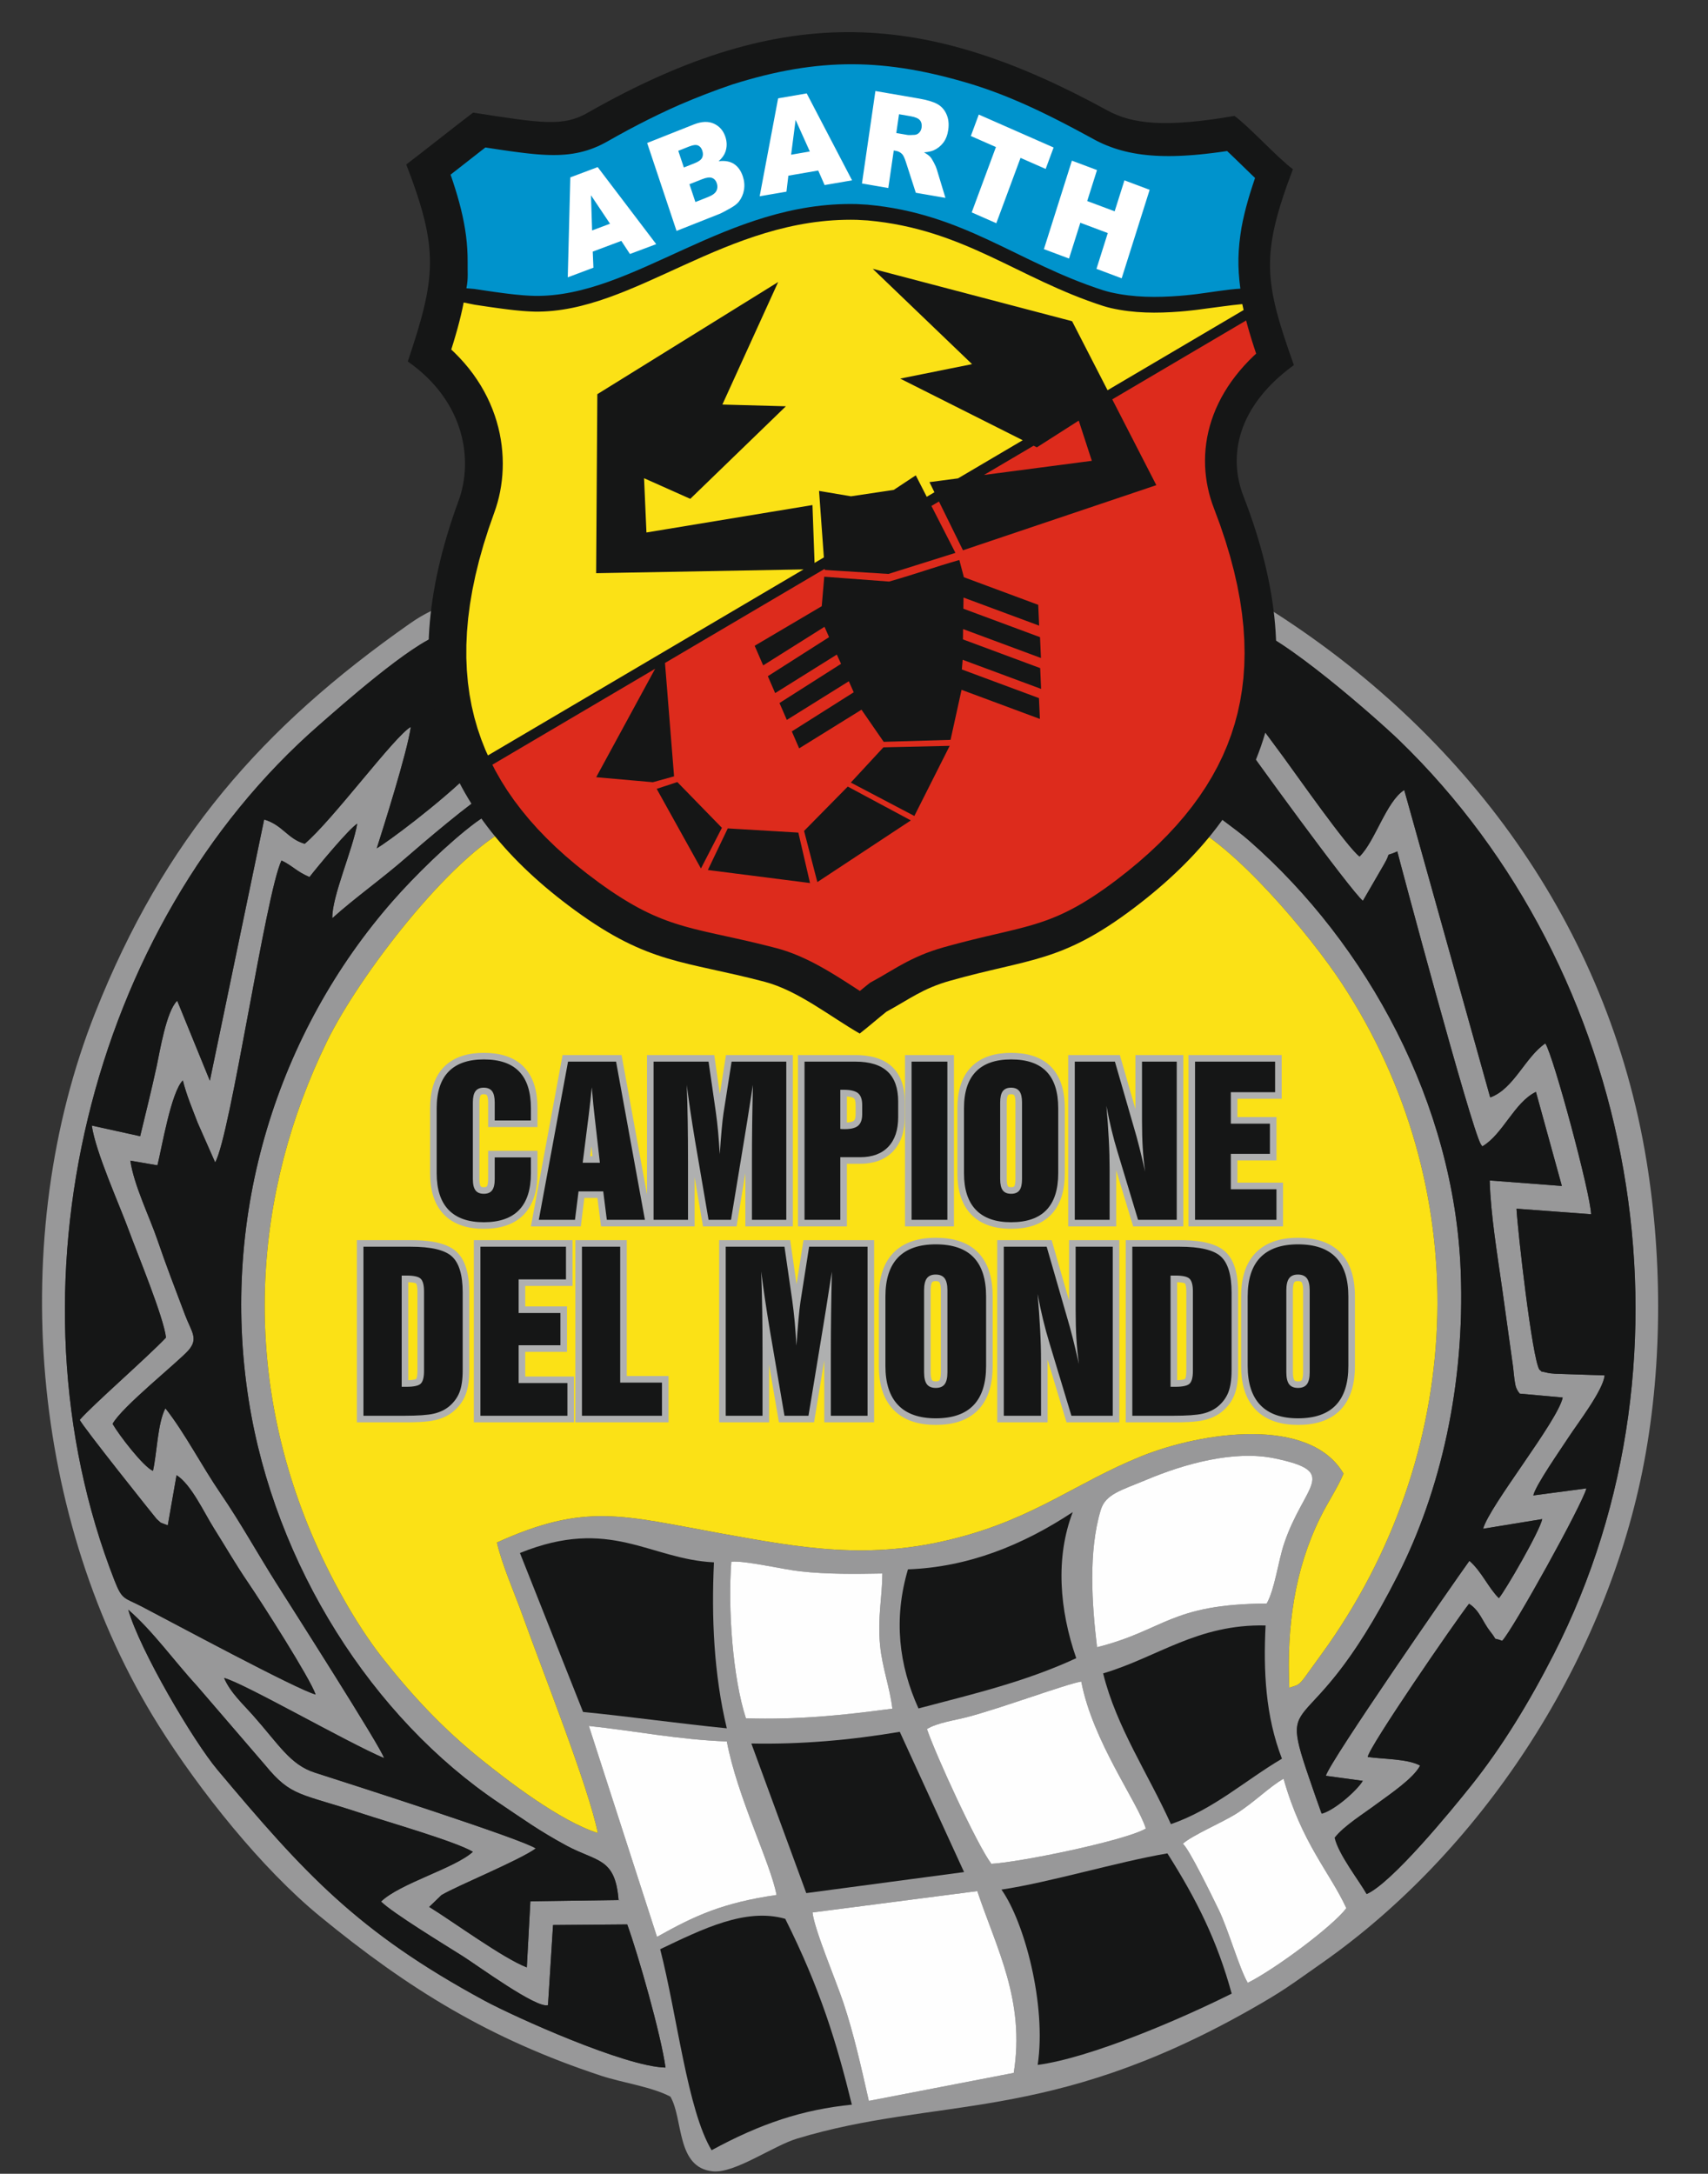
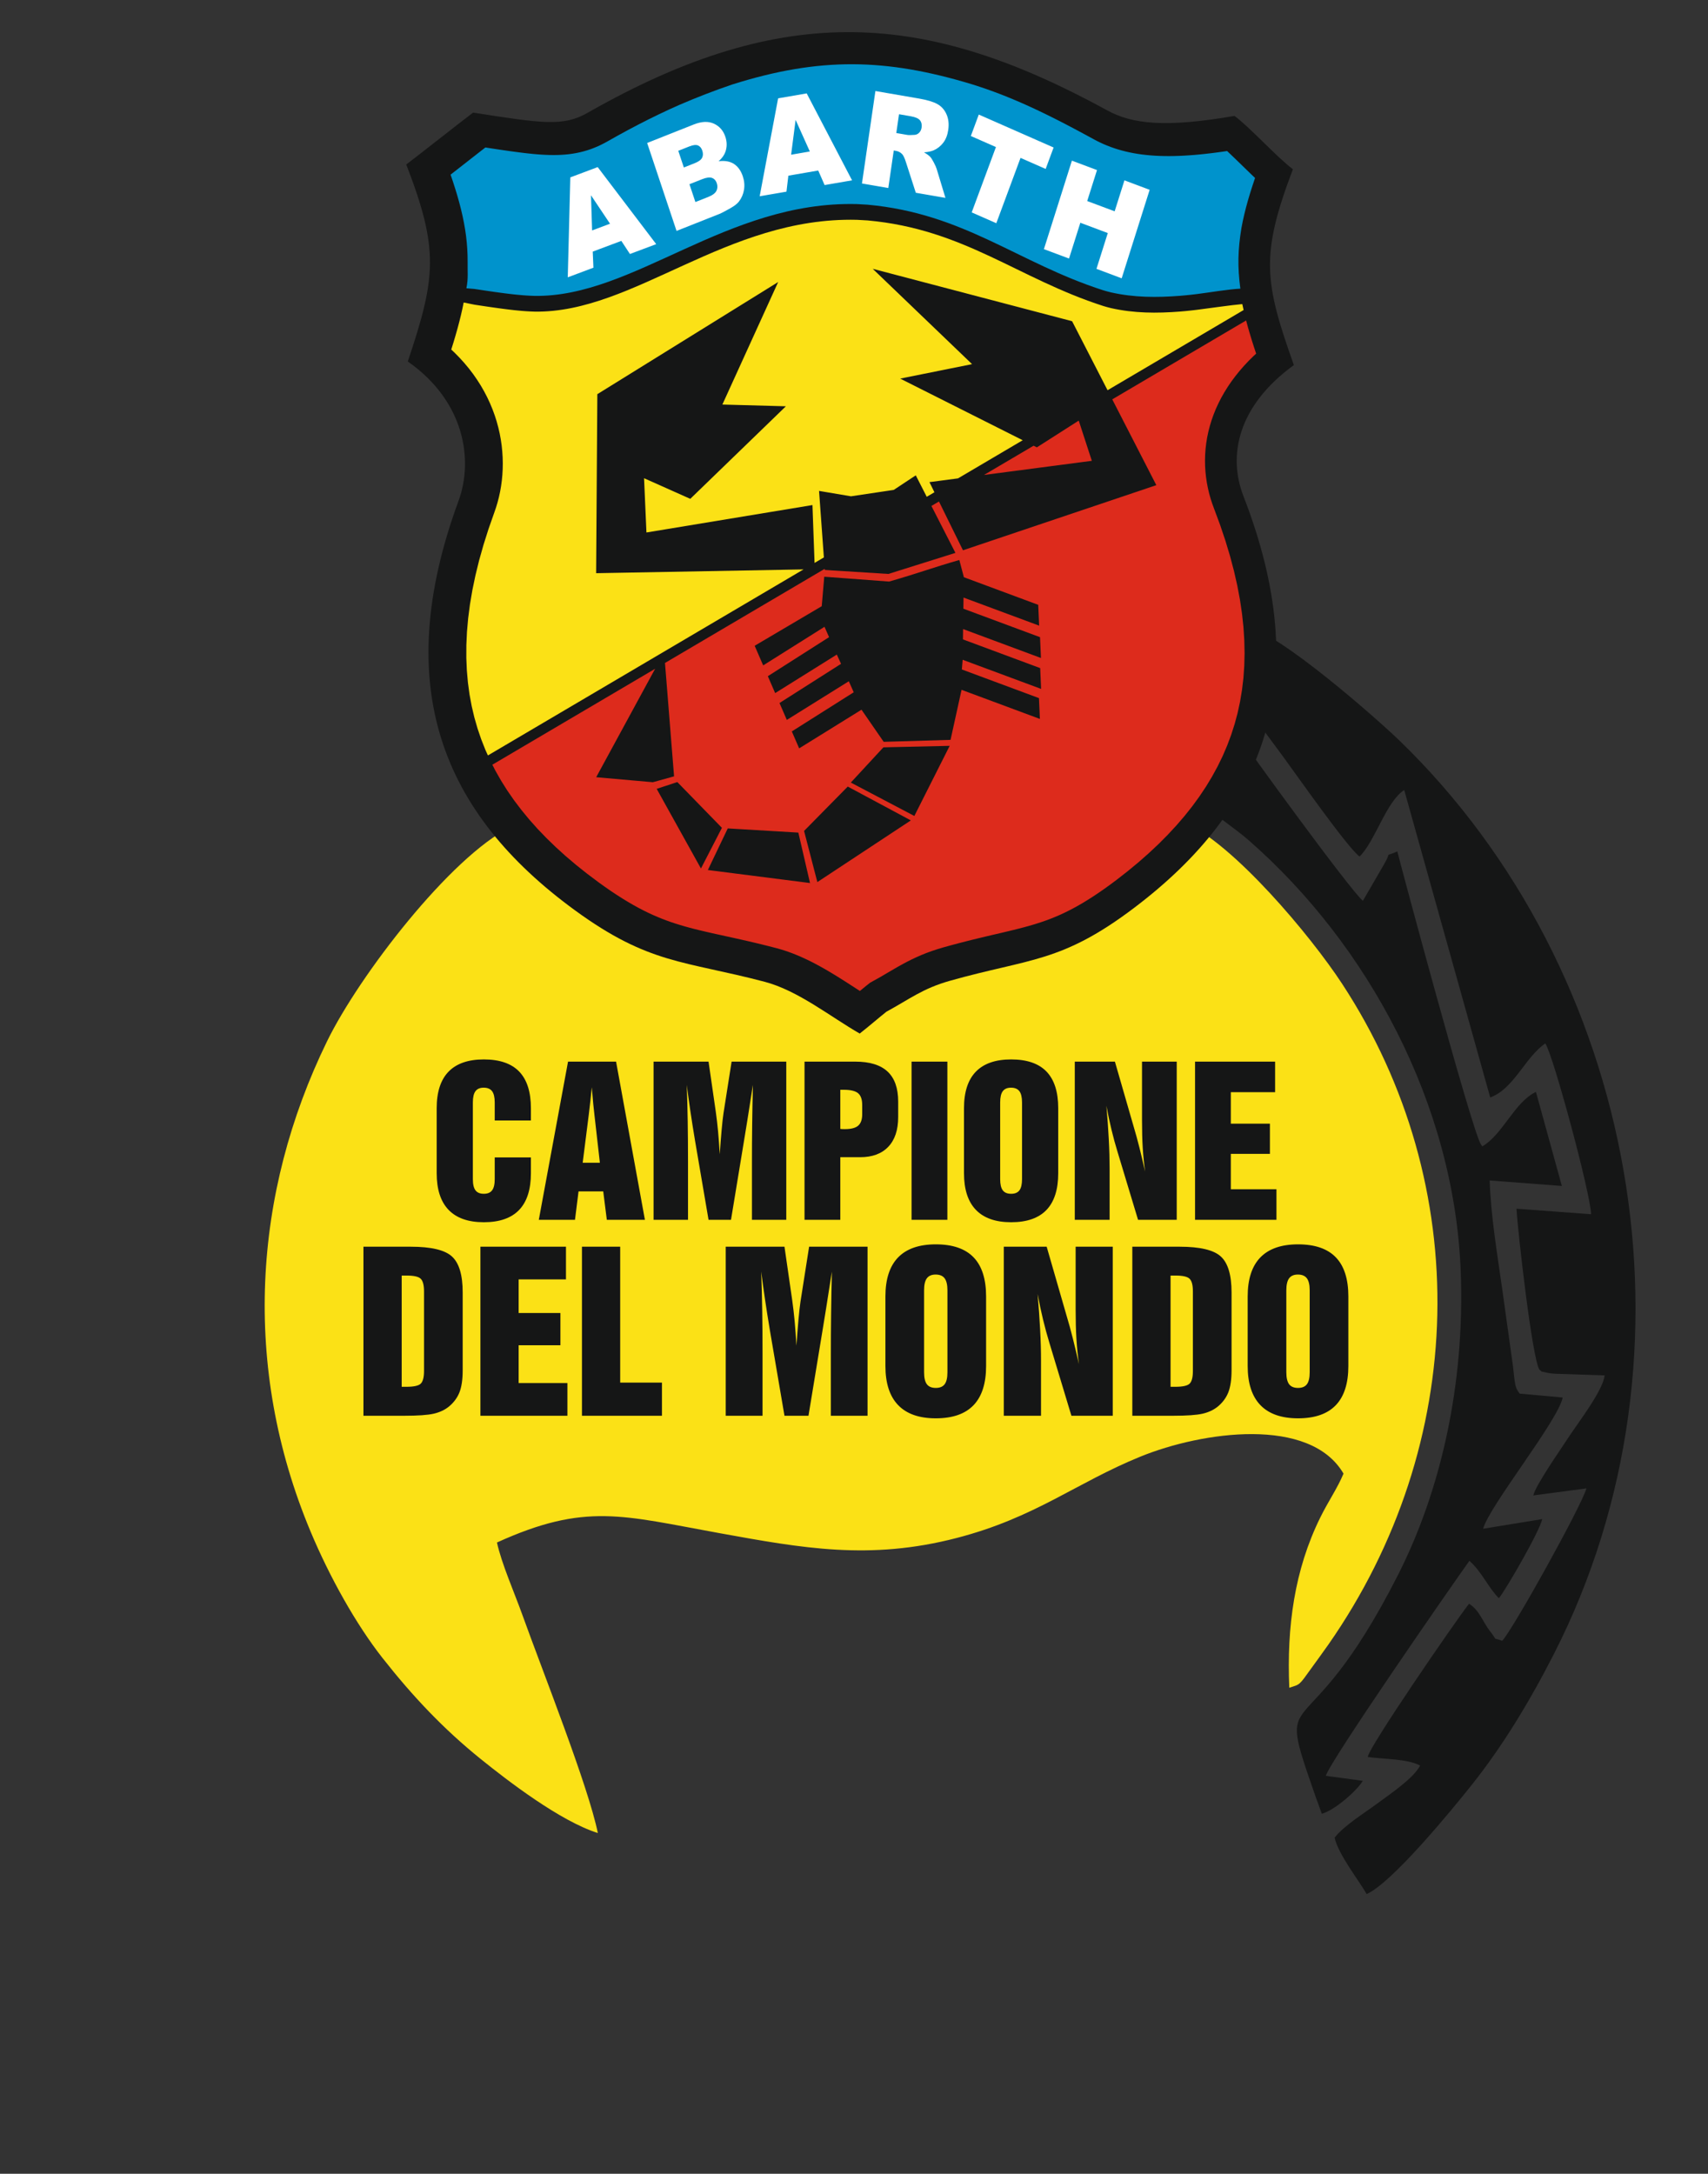
<svg xmlns="http://www.w3.org/2000/svg" width="514.9pt" height="655.3pt" viewBox="0 0 514.9 655.3" version="1.1">
  <rect x="0" y="0" width="514.9" height="655.3" fill="#333333" stroke="none" />
  <g id="surface1">
-     <path style=" stroke:none;fill-rule:evenodd;fill:rgb(59.569%,59.569%,59.959%);fill-opacity:1;" d="M 244.945 576.523 L 294.621 570.078 C 300.363 587.344 309.109 603.043 305.602 624.887 L 261.922 633.328 C 259.555 622.887 257.457 613.398 254.273 603.785 C 252.102 597.234 245.5 581.73 244.945 576.523 Z M 356.57 555.816 C 359.379 553.273 368.488 549.383 372.492 546.871 C 378.109 543.344 382.664 538.629 386.949 536.211 C 392.469 555.75 400.824 564.289 405.875 575.234 C 401.602 580.848 384.258 593.688 376.16 597.734 C 373.727 593.734 370.266 581.59 367.395 575.695 C 365.281 571.363 358.34 557.082 356.57 555.816 Z M 279.438 521.234 C 282.363 519.375 288.039 518.543 291.25 517.711 C 301.82 514.973 321.305 507.672 325.965 506.914 C 329.414 525.031 343.035 543.328 345.422 551.234 C 339.047 554.93 307.391 561.398 298.859 561.859 C 294.574 556.227 282.145 529.156 279.438 521.234 Z M 177.523 520.297 C 191.883 521.832 204.043 524.379 219.117 524.977 C 222.215 541.594 232.418 561.945 234.094 571.25 C 217.816 573.625 209.492 577.473 198.062 583.883 Z M 38.66 485.25 C 46.016 491.594 52.488 500.73 59.621 508.488 L 79.961 532.133 C 87.879 541.789 90.465 540.484 109.352 546.766 C 116.309 549.082 137.41 555.141 142.559 558.234 C 137.035 563.246 120.594 567.723 114.875 573.234 C 118.266 576.637 133.941 586.188 139.441 589.656 C 144.105 592.602 161.855 605.629 165.199 604.453 L 166.723 580.309 L 189.086 580.129 C 192.332 589.051 199.25 613.285 200.629 623.277 C 188.59 623.082 155.059 607.977 146.039 603.098 C 107.812 582.426 91.695 564.684 65.551 533.516 C 58.27 524.84 42.188 497.535 38.66 485.25 Z M 269.016 515.082 C 253.867 517.117 240.598 518.457 224.875 518.008 C 220.879 505.758 219.398 484.961 220.465 470.777 C 224.77 470.414 236.137 473.145 241.359 473.707 C 249.566 474.59 257.758 474.492 266 474.34 C 265.961 481.566 264.492 487.637 265.316 496.055 C 265.969 502.762 268.293 508.809 269.016 515.082 Z M 381.859 483.395 C 352.738 483.559 351.16 491.422 330.719 496.566 C 329.168 483.66 328.062 467.707 331.828 455.215 C 333.281 450.383 337.84 449.344 345.758 446.027 C 356.879 441.367 371.953 437.047 384.371 439.656 C 404.16 443.812 393.082 447.48 387.094 465.379 C 385.316 470.695 384.289 479.152 381.859 483.395 Z M 388.672 508.785 C 387.883 490.418 390.23 473.266 397.996 457.5 C 400.422 452.574 403.141 448.719 405.023 444.234 C 394.895 426.875 362.406 431.531 343.816 439.098 C 324.316 447.027 312.164 457.484 288.363 463.645 C 262.121 470.441 241.902 466.699 216.941 462.184 C 187.676 456.895 176.512 452.863 149.816 464.996 C 151.18 471.297 155.125 480.262 157.426 486.676 C 163.535 503.699 177.387 538.523 180.223 552.578 C 168.824 548.977 153.027 536.805 144.871 530.227 C 133.785 521.281 124.422 511.406 115.285 499.777 C 107.395 489.738 99.406 475.523 93.578 461.582 C 72.891 412.074 76.246 359.711 98.57 313.949 C 108.27 294.066 135.758 258.348 153.859 249.355 L 356.859 247.801 C 371.844 254.332 395.016 281.938 404.602 296.57 C 444.508 357.469 442.598 435.406 400.434 495.801 C 398.582 498.449 397.117 500.398 395.402 502.793 C 391.496 508.25 391.992 507.695 388.672 508.785 Z M 123.848 219.129 C 119.043 221.754 100.344 247.191 91.859 254.367 C 86.691 252.891 85.25 248.723 79.637 247.043 L 63.266 325.793 L 53.426 301.684 C 50.113 304.812 48.152 317.172 47.234 321.391 C 45.676 328.586 43.906 335.664 42.258 342.52 L 27.672 339.309 C 28.859 347.441 35.891 362.855 38.938 371.172 C 41.414 377.938 49.395 397.203 50.039 403.234 C 44.203 409.367 27.852 423.605 24.051 428.02 C 24.562 429.605 47.062 457.781 47.25 457.938 C 49.082 459.461 47.527 458.633 50.578 459.82 L 53.223 444.703 C 57.645 447.473 61.516 455.973 64.453 460.641 C 68.25 466.672 70.988 471.508 74.891 477.23 C 78.934 483.164 93.508 505.961 95.145 510.82 C 89.355 509.262 52.121 489.184 42.785 484.328 C 37.426 481.543 36.855 482.422 34.543 476.516 C 0.082 388.52 26.941 278.945 96.195 218.566 C 102.262 213.277 124.156 193.785 132.742 191.301 C 135.371 221.082 141.496 223.742 142.629 232.234 C 132.211 242.535 116.633 253.949 113.578 255.742 C 115.383 250.016 122.727 227.008 123.848 219.129 Z M 186.477 572.781 L 159.891 573.16 L 158.812 593.078 C 151.727 590.383 136.508 579.23 129.387 574.852 L 133.094 571.281 C 137.965 568.391 156.465 560.875 161.5 557.234 C 157.895 554.578 106.887 538.207 94.934 534.375 C 87.473 531.984 84.18 526.016 76.137 516.949 C 73.23 513.672 69.445 510.25 67.551 505.828 C 73.566 507.383 104.438 525.168 115.777 529.988 C 114.965 526.887 87.297 483.598 83.113 476.965 C 77.617 468.25 72.34 458.75 66.66 450.461 C 60.652 441.684 55.777 432.047 49.859 424.535 C 47.488 429.109 47.355 437.844 46.117 443.402 C 43.258 442.227 35.891 432.633 33.938 429.234 C 36.707 424.121 53.805 410.496 56.793 407.082 C 59.93 403.5 57.695 401.469 55.793 396.418 C 52.703 388.215 50.117 381.582 47.434 373.723 C 45.109 366.902 40.312 357.133 39.301 349.887 L 47.461 351.293 C 48.777 346.055 51.551 329.262 55.121 325.688 C 56.219 330.16 57.965 334.18 59.594 338.477 L 64.859 350.41 C 69.469 342.48 80.074 269.406 84.859 259.398 C 88.203 260.992 89.273 262.652 93.293 264.395 C 95.688 261.305 105.188 249.844 107.695 248.301 C 106.359 256.121 100.008 270.336 100.18 276.797 C 107.141 270.531 115.188 264.906 122.805 258.223 C 126.488 254.992 143.371 240.582 146.859 239.176 C 151.125 244.172 147.312 245.031 143.484 247.875 C 135.266 253.984 124.984 264.078 118.32 271.688 C 84.047 310.824 66.086 365.637 74.973 422.082 C 82.805 471.844 112.328 517.973 150.508 543.566 C 157.539 548.281 162.504 551.906 170.746 556.359 C 179.992 561.359 185.457 559.883 186.477 572.781 Z M 361.246 241.234 C 361.332 240.965 370.055 221.773 372.227 220.004 C 376.547 226.492 407.164 268.52 410.859 271.559 L 417.191 260.637 C 419.832 256.172 416.906 258.621 421.238 256.668 C 421.816 259.117 443.434 339.926 446.414 344.945 C 446.504 345.094 446.699 345.383 446.859 345.586 C 453.066 341.98 456.523 332.273 463.031 329.16 L 470.844 357.516 L 449.086 355.859 C 449.379 366.156 451.398 378.234 452.871 388.633 L 456.133 412.035 C 456.227 412.867 456.516 415.789 456.641 416.379 C 456.812 417.172 456.762 418.449 458.141 420.117 L 471.102 421.293 C 469.625 428.387 449.016 453.922 447.105 460.852 L 464.93 457.938 C 464.117 461.707 453.77 479.562 451.859 481.777 C 448.711 478.703 446.629 473.668 442.965 470.527 C 437.336 478.371 401.094 530.68 399.684 535.324 L 410.832 536.848 C 409.113 539.746 402.379 545.516 398.352 546.648 C 383.09 502.52 391.777 533.273 421.445 474.781 C 434.219 449.598 441.68 417.543 440.352 383.188 C 438.406 332.785 412.324 284.781 376.609 253.457 C 372.039 249.449 365.992 245.648 361.246 241.234 Z M 375.598 188.801 C 385.809 190.777 415.562 217.125 421.871 223.23 C 493.445 292.543 514.945 407.574 468.398 498.695 C 460.973 513.234 452.859 526.527 443.68 538.066 C 437.387 545.973 419.547 567.676 411.996 570.973 C 409.758 567.008 403.855 559.344 402.707 554.234 C 405.508 550.605 411.188 546.656 415.262 543.637 C 418.781 541.027 426.195 536.07 428.109 532.234 C 424.293 530.195 417.348 530.344 412.324 529.656 C 412.527 526.848 438.66 488.82 442.859 483.461 C 446.098 485.477 447.004 489 449.234 491.801 C 451.93 495.188 449.426 493.324 452.859 494.633 C 456.203 491.066 476.969 453.602 478.254 448.68 L 462.234 450.809 C 462.918 447.73 470.508 436.91 472.895 433.234 C 475.551 429.137 483.344 419.082 483.73 414.613 L 468.777 414.121 C 467.684 414.031 467.176 414.016 466.113 413.75 C 463.641 413.133 465.48 413.918 464.074 412.887 C 461.879 409.512 457.512 370.922 457.172 364.371 L 479.66 366.035 C 479.461 359.684 468.332 318.355 465.859 314.543 C 459.758 318.695 456.355 328.301 449.242 330.828 L 423.324 238.16 C 417.898 241.594 414.559 253.621 409.859 258.207 C 406.203 255.5 391.148 234.004 386.879 228.18 C 367.512 201.762 375.539 215.641 375.598 188.801 Z M 144.234 164.734 L 136.848 164.734 C 136.203 167.312 135.562 169.875 135.039 172.395 C 132.047 186.781 133.641 180.91 123.586 187.957 C 78.812 219.352 49.438 253.109 28.762 305.141 C 1.762 373.105 9.125 458.516 47.855 520.188 C 60.207 539.852 78.887 563.277 96.422 577.66 C 123.16 599.598 147.457 614.605 181.289 625.77 C 187.59 627.852 196.332 629.023 202.102 632.043 C 206.047 638.809 203.793 653.445 214.875 654.562 C 221.516 655.23 232.957 646.914 240.312 644.688 C 282.473 631.922 315.762 640.383 376.621 605.98 C 387.059 600.078 388.844 598.539 398.438 591.82 C 445.965 558.539 483.18 502.34 495.098 443.539 C 501.18 413.527 501.273 380.07 496.367 349.969 C 484.785 278.906 441.699 220.676 381.902 183.133 C 371.078 176.34 375.891 181.164 371.727 167.27 C 371.465 166.402 371.215 165.559 370.973 164.734 Z M 144.234 164.734 " />
    <path style=" stroke:none;fill-rule:evenodd;fill:rgb(98.438%,88.281%,8.617%);fill-opacity:1;" d="M 388.672 508.785 C 391.992 507.695 391.496 508.25 395.402 502.793 C 397.117 500.398 398.582 498.449 400.434 495.801 C 442.598 435.406 444.508 357.469 404.602 296.57 C 395.016 281.938 371.844 254.332 356.859 247.801 L 153.859 249.355 C 135.758 258.348 108.27 294.066 98.57 313.949 C 76.246 359.711 72.891 412.074 93.578 461.582 C 99.406 475.523 107.395 489.738 115.285 499.777 C 124.422 511.406 133.785 521.281 144.871 530.227 C 153.027 536.805 168.824 548.977 180.223 552.578 C 177.387 538.523 163.535 503.699 157.426 486.676 C 155.125 480.262 151.18 471.297 149.816 464.996 C 176.512 452.863 187.676 456.895 216.941 462.184 C 241.902 466.699 262.121 470.441 288.363 463.645 C 312.164 457.484 324.316 447.027 343.816 439.098 C 362.406 431.531 394.895 426.875 405.023 444.234 C 403.141 448.719 400.422 452.574 397.996 457.5 C 390.23 473.266 387.883 490.418 388.672 508.785 Z M 388.672 508.785 " />
    <path style=" stroke:none;fill-rule:evenodd;fill:rgb(8.228%,8.617%,8.617%);fill-opacity:1;" d="M 428.109 532.234 C 426.195 536.07 418.781 541.027 415.262 543.637 C 411.188 546.656 405.133 550.355 402.332 553.984 C 403.48 559.094 409.758 567.008 411.996 570.973 C 419.547 567.676 437.387 545.973 443.68 538.066 C 452.859 526.527 460.973 513.234 468.398 498.695 C 514.945 407.574 493.445 292.543 421.871 223.23 C 415.562 217.125 385.809 190.777 375.598 188.801 C 375.539 215.641 367.512 201.762 386.879 228.18 C 391.148 234.004 406.203 255.5 409.859 258.207 C 414.559 253.621 417.898 241.594 423.324 238.16 L 449.242 330.828 C 456.355 328.301 459.758 318.695 465.859 314.543 C 468.332 318.355 479.461 359.684 479.66 366.035 L 457.172 364.371 C 457.512 370.922 461.879 409.512 464.074 412.887 C 465.48 413.918 463.641 413.133 466.113 413.75 C 467.176 414.016 467.684 414.031 468.777 414.121 L 483.73 414.613 C 483.344 419.082 475.551 429.137 472.895 433.234 C 470.508 436.91 462.918 447.73 462.234 450.809 L 478.254 448.68 C 476.969 453.602 456.203 491.066 452.859 494.633 C 449.426 493.324 451.93 495.188 449.234 491.801 C 447.004 489 446.098 485.477 442.859 483.461 C 438.66 488.82 412.527 526.848 412.324 529.656 C 417.348 530.344 424.293 530.195 428.109 532.234 Z M 458.141 420.117 C 456.762 418.449 456.812 417.172 456.641 416.379 C 456.516 415.789 456.227 412.867 456.133 412.035 L 452.871 388.633 C 451.398 378.234 449.379 366.156 449.086 355.859 L 470.844 357.516 L 463.031 329.16 C 456.523 332.273 453.066 341.98 446.859 345.586 C 446.699 345.383 446.504 345.094 446.414 344.945 C 443.434 339.926 421.816 259.117 421.238 256.668 C 416.906 258.621 419.832 256.172 417.191 260.637 L 410.859 271.559 C 407.164 268.52 376.547 226.492 372.227 220.004 C 370.055 221.773 361.332 240.965 361.246 241.234 C 365.992 245.648 372.039 249.449 376.609 253.457 C 412.324 284.781 438.406 332.785 440.352 383.188 C 441.68 417.543 434.219 449.598 421.445 474.781 C 392.906 531.055 383.781 504.727 396.719 541.941 C 397.23 543.406 397.898 545.098 398.477 546.773 C 402.504 545.641 409.113 539.746 410.832 536.848 L 399.684 535.324 C 401.094 530.68 437.336 478.371 442.965 470.527 C 446.629 473.668 448.711 478.703 451.859 481.777 C 453.77 479.562 464.117 461.707 464.93 457.938 L 447.105 460.852 C 449.016 453.922 469.625 428.387 471.102 421.293 Z M 458.141 420.117 " />
-     <path style=" stroke:none;fill-rule:evenodd;fill:rgb(8.228%,8.617%,8.617%);fill-opacity:1;" d="M 186.477 572.781 C 185.457 559.883 179.992 561.359 170.746 556.359 C 162.504 551.906 157.539 548.281 150.508 543.566 C 112.328 517.973 82.805 471.844 74.973 422.082 C 66.086 365.637 84.047 310.824 118.32 271.688 C 124.984 264.078 135.266 253.984 143.484 247.875 C 147.312 245.031 151.125 244.172 146.859 239.176 C 143.371 240.582 126.488 254.992 122.805 258.223 C 115.188 264.906 107.141 270.531 100.18 276.797 C 100.008 270.336 106.359 256.121 107.695 248.301 C 105.188 249.844 95.688 261.305 93.293 264.395 C 89.273 262.652 88.203 260.992 84.859 259.398 C 80.074 269.406 69.469 342.48 64.859 350.41 L 59.594 338.477 C 57.965 334.18 56.219 330.16 55.121 325.688 C 51.551 329.262 48.777 346.055 47.461 351.293 L 39.301 349.887 C 40.312 357.133 45.109 366.902 47.434 373.723 C 50.117 381.582 52.703 388.215 55.793 396.418 C 57.695 401.469 59.93 403.5 56.793 407.082 C 53.805 410.496 36.707 424.121 33.938 429.234 C 35.891 432.633 43.258 442.227 46.117 443.402 C 47.355 437.844 47.488 429.109 49.859 424.535 C 55.777 432.047 60.652 441.684 66.66 450.461 C 72.34 458.75 77.617 468.25 83.113 476.965 C 87.297 483.598 114.965 526.887 115.777 529.988 C 104.438 525.168 73.566 507.383 67.551 505.828 C 69.445 510.25 73.23 513.672 76.137 516.949 C 84.18 526.016 87.473 531.984 94.934 534.375 C 106.887 538.207 157.895 554.578 161.5 557.234 C 156.465 560.875 137.965 568.391 133.094 571.281 L 129.387 574.852 C 136.508 579.23 151.727 590.383 158.812 593.078 L 159.891 573.16 Z M 123.848 219.129 C 122.727 227.008 115.383 250.016 113.578 255.742 C 116.633 253.949 132.211 242.535 142.629 232.234 C 141.496 223.742 135.371 221.082 132.742 191.301 C 124.156 193.785 102.262 213.277 96.195 218.566 C 26.941 278.945 0.082 388.52 34.543 476.516 C 36.855 482.422 37.426 481.543 42.785 484.328 C 52.121 489.184 89.355 509.262 95.145 510.82 C 93.508 505.961 78.934 483.164 74.891 477.23 C 70.988 471.508 68.25 466.672 64.453 460.641 C 61.516 455.973 57.645 447.473 53.223 444.703 L 50.578 459.82 C 47.527 458.633 49.082 459.461 47.25 457.938 C 47.062 457.781 24.562 429.605 24.051 428.02 C 27.852 423.605 44.203 409.367 50.039 403.234 C 49.395 397.203 41.414 377.938 38.938 371.172 C 35.891 362.855 28.859 347.441 27.672 339.309 L 42.258 342.52 C 43.906 335.664 45.676 328.586 47.234 321.391 C 48.152 317.172 50.113 304.812 53.426 301.684 L 63.266 325.793 L 79.637 247.043 C 85.25 248.723 86.691 252.891 91.859 254.367 C 100.344 247.191 119.043 221.754 123.848 219.129 Z M 79.961 532.133 L 59.621 508.488 C 52.488 500.73 46.016 491.594 38.66 485.25 C 42.188 497.535 58.27 524.84 65.551 533.516 C 91.695 564.684 107.812 582.426 146.039 603.098 C 155.059 607.977 188.59 623.082 200.629 623.277 C 199.25 613.285 192.332 589.051 189.086 580.129 L 166.723 580.309 L 165.199 604.453 C 161.855 605.629 144.105 592.602 139.441 589.656 C 133.941 586.188 118.266 576.637 114.875 573.234 C 120.594 567.723 137.035 563.246 142.559 558.234 C 137.41 555.141 116.309 549.082 109.352 546.766 C 90.465 540.484 87.879 541.789 79.961 532.133 Z M 79.961 532.133 " />
-     <path style=" stroke:none;fill-rule:evenodd;fill:rgb(99.609%,99.609%,99.609%);fill-opacity:1;" d="M 244.945 576.523 C 245.5 581.73 252.102 597.234 254.273 603.785 C 257.457 613.398 259.555 622.887 261.922 633.328 L 305.602 624.887 C 309.109 603.043 300.363 587.344 294.621 570.078 Z M 219.117 524.977 C 204.043 524.379 191.883 521.832 177.523 520.297 L 198.062 583.883 C 209.492 577.473 217.816 573.625 234.094 571.25 C 232.418 561.945 222.215 541.594 219.117 524.977 Z M 269.016 515.082 C 268.293 508.809 265.969 502.762 265.316 496.055 C 264.492 487.637 265.961 481.566 266 474.34 C 257.758 474.492 249.566 474.59 241.359 473.707 C 236.137 473.145 224.77 470.414 220.465 470.777 C 219.398 484.961 220.879 505.758 224.875 518.008 C 240.598 518.457 253.867 517.117 269.016 515.082 Z M 381.859 483.395 C 384.289 479.152 385.316 470.695 387.094 465.379 C 393.082 447.48 404.16 443.812 384.371 439.656 C 371.953 437.047 356.879 441.367 345.758 446.027 C 337.84 449.344 333.281 450.383 331.828 455.215 C 328.062 467.707 329.168 483.66 330.719 496.566 C 351.16 491.422 352.738 483.559 381.859 483.395 Z M 279.438 521.234 C 282.145 529.156 294.574 556.227 298.859 561.859 C 307.391 561.398 339.047 554.93 345.422 551.234 C 343.035 543.328 329.414 525.031 325.965 506.914 C 321.305 507.672 301.82 514.973 291.25 517.711 C 288.039 518.543 282.363 519.375 279.438 521.234 Z M 356.57 555.816 C 358.34 557.082 365.281 571.363 367.395 575.695 C 370.266 581.59 373.727 593.734 376.16 597.734 C 384.258 593.688 401.602 580.848 405.875 575.234 C 400.824 564.289 392.469 555.75 386.949 536.211 C 382.664 538.629 378.109 543.344 372.492 546.871 C 368.488 549.383 359.379 553.273 356.57 555.816 Z M 356.57 555.816 " />
    <path style=" stroke:none;fill-rule:evenodd;fill:rgb(8.228%,8.617%,8.617%);fill-opacity:1;" d="M 259.172 311.574 C 262.344 309.078 264.789 306.914 267.234 304.98 C 274.098 301.262 278.098 297.996 286.336 295.672 C 310.582 288.832 319.945 290.316 342.027 273.582 C 381.504 243.66 396.453 205.18 374.844 149.535 C 370.199 137.574 372.906 122.512 390.055 110.059 C 381.09 84.867 379.965 76.852 389.766 51.008 C 385.238 47.711 376.668 38.238 372.145 34.941 C 351.27 38.559 341.305 37.387 333.793 33.277 C 279.387 3.504 236.832 -0.055 177.184 33.984 C 169.746 38.23 163.551 37.191 142.617 33.949 C 138.148 37.324 126.934 46.211 122.469 49.586 C 132.398 75.258 131.441 83.625 122.934 108.973 C 140.305 121.117 142.672 138.914 138.242 150.957 C 117.648 206.977 133.293 245.188 173.305 274.398 C 195.684 290.738 206.137 289.551 230.504 295.961 C 240.59 298.613 250.305 306.48 259.172 311.574 Z M 259.172 311.574 " />
    <path style=" stroke:none;fill-rule:evenodd;fill:rgb(86.719%,16.869%,10.985%);fill-opacity:1;" d="M 365.234 126.715 L 365.844 124.996 L 366.531 123.285 L 367.309 121.59 L 368.164 119.906 L 369.105 118.246 L 370.129 116.602 L 371.23 114.984 L 372.418 113.391 L 373.684 111.816 L 375.031 110.27 L 376.457 108.75 L 377.969 107.262 L 378.68 106.602 L 378.012 104.578 L 377.348 102.488 L 376.727 100.438 L 376.148 98.43 L 375.66 96.609 L 335.305 120.391 L 348.59 146.254 L 290.301 165.887 L 283.066 151.18 L 280.789 152.52 L 288.027 166.668 L 267.816 173.02 L 248.645 171.812 L 248.617 171.48 L 200.469 199.855 L 203.207 234.035 L 196.816 235.805 L 179.73 234.297 L 197.496 201.609 L 148.426 230.527 L 149.332 232.301 L 151.062 235.34 L 152.945 238.328 L 154.984 241.27 L 157.184 244.168 L 159.539 247.031 L 162.047 249.848 L 164.715 252.625 L 167.543 255.363 L 170.523 258.066 L 173.66 260.727 L 176.953 263.352 L 180.422 265.957 L 182.32 267.32 L 184.16 268.598 L 185.938 269.777 L 187.645 270.867 L 189.293 271.871 L 190.879 272.793 L 192.414 273.641 L 193.906 274.418 L 195.367 275.137 L 196.785 275.797 L 198.184 276.402 L 199.566 276.969 L 200.945 277.492 L 202.316 277.984 L 203.695 278.441 L 205.098 278.875 L 206.516 279.289 L 207.965 279.688 L 209.449 280.074 L 210.977 280.449 L 212.551 280.824 L 214.172 281.195 L 215.852 281.574 L 217.598 281.953 L 219.406 282.355 L 221.277 282.766 L 223.215 283.199 L 225.234 283.656 L 227.324 284.145 L 229.492 284.668 L 231.742 285.227 L 234.141 285.844 L 235.328 286.18 L 236.551 286.559 L 237.754 286.969 L 238.938 287.406 L 240.09 287.867 L 241.227 288.348 L 242.348 288.848 L 243.453 289.367 L 244.539 289.902 L 245.602 290.449 L 246.648 291.008 L 247.688 291.578 L 248.711 292.156 L 249.707 292.738 L 250.691 293.324 L 251.676 293.918 L 252.637 294.516 L 253.578 295.102 L 254.508 295.691 L 255.434 296.281 L 256.336 296.863 L 257.227 297.438 L 258.098 298.004 L 258.965 298.562 L 259.23 298.73 L 259.641 298.395 L 260.137 297.984 L 260.633 297.582 L 261.137 297.172 L 262.316 296.234 L 264.285 295.148 L 265.383 294.527 L 266.469 293.895 L 267.559 293.254 L 268.66 292.609 L 269.789 291.949 L 270.961 291.277 L 272.184 290.602 L 273.457 289.922 L 274.801 289.246 L 276.207 288.582 L 277.688 287.93 L 279.246 287.301 L 280.883 286.703 L 282.598 286.133 L 284.352 285.605 L 286.73 284.949 L 288.965 284.352 L 291.113 283.797 L 293.184 283.277 L 295.172 282.797 L 297.078 282.336 L 298.918 281.902 L 302.352 281.102 L 304.012 280.707 L 305.586 280.324 L 307.109 279.941 L 308.574 279.562 L 310 279.172 L 311.387 278.77 L 312.742 278.352 L 314.07 277.918 L 315.383 277.461 L 316.688 276.973 L 317.996 276.445 L 319.316 275.883 L 320.652 275.273 L 322.012 274.609 L 323.41 273.887 L 324.852 273.098 L 326.336 272.238 L 327.879 271.301 L 329.488 270.277 L 331.152 269.168 L 332.895 267.961 L 334.711 266.652 L 336.59 265.254 L 340.008 262.586 L 343.25 259.902 L 346.336 257.184 L 349.27 254.43 L 352.043 251.641 L 354.66 248.816 L 357.121 245.957 L 359.426 243.055 L 361.566 240.117 L 363.555 237.141 L 365.383 234.117 L 367.059 231.051 L 368.578 227.934 L 369.941 224.766 L 371.148 221.539 L 372.203 218.25 L 373.102 214.898 L 373.84 211.469 L 374.422 207.961 L 374.848 204.371 L 375.102 200.691 L 375.195 196.922 L 375.113 193.051 L 374.859 189.078 L 374.422 185.004 L 373.805 180.816 L 372.996 176.52 L 371.996 172.113 L 370.797 167.59 L 369.402 162.953 L 367.801 158.195 L 365.934 153.164 L 365.438 151.816 L 364.941 150.27 L 364.5 148.695 L 364.129 147.102 L 363.816 145.48 L 363.574 143.832 L 363.398 142.168 L 363.293 140.492 L 363.266 138.793 L 363.309 137.082 L 363.43 135.363 L 363.629 133.633 L 363.906 131.906 L 364.27 130.172 L 364.711 128.438 Z M 311.594 134.363 L 296.637 143.18 L 329.148 138.914 L 325.199 126.793 L 312.578 134.859 Z M 248.484 173.855 L 268.035 175.316 C 276.93 172.77 281.172 171.113 289.203 168.812 L 290.555 173.934 L 290.555 174 L 312.988 182.332 L 313.262 188.605 L 290.469 180.141 L 290.422 183.496 L 313.531 192.082 L 313.809 198.359 L 290.336 189.637 L 290.293 192.75 L 313.578 201.402 L 313.852 207.676 L 290.207 198.895 L 289.961 201.812 L 313.211 210.449 L 313.488 216.727 L 289.875 207.953 L 286.555 223.035 L 266.398 223.629 L 259.711 213.945 L 240.918 225.598 L 238.703 220.492 L 257.367 208.691 L 255.887 205.371 L 237.199 217.023 L 234.988 211.93 L 253.543 200.117 L 252.273 197.324 L 233.684 208.938 L 231.473 203.844 L 249.934 192.074 L 248.559 188.953 L 230.07 200.59 L 227.504 194.672 L 247.723 182.742 Z M 266.312 225.289 L 286.293 224.84 L 275.641 245.98 L 256.492 235.91 Z M 255.57 237.117 L 274.586 247.316 L 246.402 265.91 L 242.398 250.488 Z M 240.672 250.992 L 244.191 266.199 L 213.395 262.27 L 219.391 249.73 Z M 217.629 249.555 L 211.312 261.812 L 197.965 237.801 L 204.191 235.758 Z M 217.629 249.555 " />
    <path style=" stroke:none;fill-rule:evenodd;fill:rgb(98.438%,88.281%,8.617%);fill-opacity:1;" d="M 360.898 93.387 L 359.141 93.59 L 357.434 93.77 L 355.777 93.918 C 348.699 94.465 341.879 94.453 334.934 92.883 L 333.762 92.582 L 332.613 92.25 C 306.773 83.938 290.77 69.109 261.547 66.449 L 258.312 66.266 C 218.895 65.305 191.164 94.406 161.188 93.941 L 160.004 93.898 L 158.797 93.832 L 157.551 93.742 L 156.297 93.629 L 155.016 93.5 L 153.688 93.348 L 152.32 93.18 L 150.914 92.996 L 149.461 92.797 L 147.945 92.582 L 146.371 92.352 L 144.742 92.109 L 143.043 91.852 L 139.781 91.191 L 139.398 93.059 L 138.949 95.031 L 138.453 97.027 L 137.914 99.059 L 137.328 101.125 L 136.703 103.234 L 136.035 105.379 L 136.984 106.266 L 138.539 107.844 L 140 109.457 L 141.375 111.109 L 142.66 112.797 L 143.852 114.516 L 144.957 116.254 L 145.965 118.012 L 146.891 119.793 L 147.727 121.59 L 148.477 123.398 L 149.141 125.211 L 149.723 127.031 L 150.219 128.859 L 150.637 130.676 L 150.973 132.488 L 151.234 134.297 L 151.418 136.102 L 151.531 137.879 L 151.574 139.648 L 151.543 141.406 L 151.445 143.141 L 151.285 144.848 L 151.055 146.539 L 150.766 148.203 L 150.41 149.84 L 149.996 151.449 L 149.523 153.023 L 149.051 154.395 L 147.27 159.473 L 145.754 164.258 L 144.441 168.918 L 143.328 173.461 L 142.406 177.887 L 141.676 182.195 L 141.133 186.391 L 140.773 190.473 L 140.59 194.449 L 140.578 198.32 L 140.738 202.09 L 141.062 205.766 L 141.547 209.348 L 142.195 212.84 L 142.996 216.254 L 143.957 219.594 L 145.07 222.867 L 146.336 226.07 L 147.086 227.73 L 242.238 171.648 L 179.711 172.793 L 180.074 118.828 L 234.586 85.02 L 217.77 121.953 L 236.914 122.477 L 208.094 150.379 L 194.16 144.16 L 194.879 160.52 L 244.926 152.254 L 245.559 169.695 L 248.367 168.039 L 246.914 147.988 L 256.543 149.613 L 269.434 147.684 L 276.074 143.293 L 279.379 149.762 L 281.695 148.395 L 280.195 145.34 L 288.801 144.211 L 308.309 132.711 L 271.375 114.133 L 293.039 109.77 L 263.094 81.035 L 323.199 96.832 L 333.887 117.637 L 374.902 93.465 L 374.703 92.562 L 374.504 91.672 C 371.203 91.953 364.461 92.941 360.898 93.387 Z M 360.898 93.387 " />
    <path style=" stroke:none;fill-rule:evenodd;fill:rgb(0%,57.617%,79.688%);fill-opacity:1;" d="M 373.922 87.016 C 373.039 80.465 373.164 75.266 374.254 68.691 L 374.645 66.684 L 375.102 64.652 L 375.613 62.594 L 376.188 60.496 L 376.82 58.359 L 377.512 56.176 L 378.258 53.93 L 378.355 53.652 L 378.254 53.559 L 377.004 52.359 L 375.762 51.152 L 374.527 49.953 L 373.312 48.773 L 372.129 47.625 L 370.992 46.539 L 369.926 45.531 L 369.922 45.527 L 368.934 45.676 L 367.078 45.934 L 365.277 46.164 L 363.523 46.367 L 361.812 46.547 L 360.156 46.699 L 358.539 46.82 L 356.957 46.918 L 355.41 46.992 L 353.91 47.035 L 352.438 47.055 L 351 47.039 L 349.594 47.004 L 348.223 46.938 L 346.875 46.844 L 345.551 46.719 L 344.258 46.57 L 342.988 46.387 L 341.742 46.176 L 340.52 45.934 L 339.312 45.66 L 338.145 45.359 L 336.996 45.031 L 335.867 44.668 L 334.762 44.277 L 333.688 43.859 L 332.637 43.418 L 331.602 42.941 L 330.605 42.449 L 329.719 41.977 L 328.234 41.168 L 326.824 40.406 L 325.426 39.656 L 324.039 38.914 L 322.66 38.184 L 321.285 37.465 L 319.918 36.758 L 318.562 36.066 L 317.211 35.387 L 315.855 34.715 L 314.508 34.059 L 313.164 33.414 L 311.824 32.781 L 310.484 32.164 L 309.145 31.555 L 307.812 30.965 L 306.477 30.391 L 305.137 29.824 L 303.793 29.273 L 302.449 28.734 L 301.102 28.211 L 299.746 27.703 L 298.391 27.207 L 297.035 26.727 L 295.664 26.266 L 294.281 25.809 L 292.898 25.375 C 267.09 17.57 247.164 17.141 220.809 25.449 C 215.41 27.281 210.172 29.309 204.934 31.559 L 201.789 32.973 L 198.66 34.445 L 195.547 35.969 L 192.449 37.547 L 189.367 39.172 L 186.301 40.844 L 183.16 42.609 L 182.281 43.094 L 181.281 43.605 L 180.262 44.082 L 179.223 44.523 L 178.145 44.938 L 177.047 45.305 L 175.938 45.629 L 174.812 45.91 L 173.68 46.148 L 172.539 46.34 L 171.387 46.496 L 170.234 46.605 L 169.078 46.684 L 167.91 46.727 L 166.742 46.738 L 165.57 46.719 L 164.383 46.676 L 163.176 46.609 L 161.934 46.52 L 160.68 46.406 L 159.395 46.277 L 158.07 46.125 L 156.703 45.957 L 155.297 45.773 L 153.84 45.578 L 152.328 45.359 L 150.754 45.133 L 149.121 44.887 L 147.426 44.629 L 146.328 44.457 L 145.523 45.082 L 144.184 46.125 L 142.785 47.219 L 141.34 48.348 L 139.875 49.492 L 138.406 50.641 L 136.957 51.773 L 135.832 52.652 L 136.512 54.648 L 137.215 56.832 L 137.863 58.965 L 138.449 61.055 L 138.98 63.113 L 139.453 65.148 L 139.863 67.156 L 140.211 69.145 L 140.496 71.125 L 140.711 73.094 L 140.863 75.051 L 140.949 77 L 140.973 78.945 C 140.906 81.648 141.23 83.883 140.602 86.902 L 143.012 87.105 L 144.711 87.363 L 146.34 87.609 L 147.914 87.836 L 149.426 88.055 L 150.883 88.25 L 152.289 88.438 L 153.656 88.602 L 154.98 88.754 L 156.266 88.883 L 157.52 88.996 L 158.762 89.086 L 159.969 89.152 L 161.156 89.195 C 191.133 89.66 218.859 60.559 258.277 61.52 L 261.512 61.703 C 290.738 64.367 306.742 79.191 332.578 87.508 L 333.73 87.836 L 334.902 88.137 C 341.848 89.711 348.668 89.719 355.746 89.172 L 357.398 89.023 L 359.109 88.848 L 360.867 88.641 C 364.223 88.223 370.531 87.168 373.922 87.016 Z M 373.922 87.016 " />
    <path style=" stroke:none;fill-rule:evenodd;fill:rgb(100%,100%,100%);fill-opacity:1;" d="M 323.141 48.426 L 330.707 51.266 L 327.754 60.602 L 336.027 63.703 L 338.977 54.367 L 346.578 57.219 L 338.145 83.898 L 330.547 81.047 L 333.957 70.258 L 325.684 67.152 L 322.273 77.941 L 314.703 75.105 Z M 295.07 34.535 L 317.625 44.465 L 315.23 50.926 L 307.656 47.594 L 300.352 67.293 L 292.934 64.027 L 300.238 44.328 L 292.672 41 Z M 270.199 40.102 L 273.535 40.676 C 273.895 40.738 274.609 40.734 275.68 40.66 C 276.223 40.633 276.691 40.418 277.094 40.008 C 277.488 39.598 277.738 39.086 277.824 38.477 C 277.953 37.574 277.793 36.84 277.34 36.27 C 276.883 35.695 275.938 35.285 274.496 35.035 L 271.023 34.438 Z M 259.848 55.309 L 263.902 27.441 L 277.078 29.715 C 279.52 30.137 281.355 30.688 282.574 31.367 C 283.801 32.047 284.723 33.07 285.332 34.445 C 285.945 35.812 286.121 37.387 285.863 39.16 C 285.637 40.711 285.141 41.988 284.375 43.004 C 283.605 44.023 282.641 44.789 281.484 45.309 C 280.742 45.633 279.762 45.844 278.547 45.926 C 279.438 46.43 280.074 46.895 280.457 47.312 C 280.711 47.59 281.066 48.148 281.512 48.988 C 281.957 49.836 282.238 50.473 282.367 50.914 L 285.016 59.652 L 276.082 58.109 L 273.098 48.859 C 272.719 47.672 272.348 46.871 271.973 46.465 C 271.469 45.941 270.852 45.613 270.129 45.488 L 269.434 45.367 L 267.789 56.68 Z M 244.133 45.664 L 239.848 36.137 L 238.492 46.641 Z M 246.668 51.406 L 237.66 52.961 L 237.09 57.777 L 229.012 59.168 L 234.574 29.645 L 243.191 28.156 L 256.867 54.363 L 248.59 55.789 Z M 209.637 60.906 L 213.473 59.387 C 214.773 58.871 215.602 58.262 215.961 57.555 C 216.328 56.844 216.367 56.062 216.086 55.219 C 215.824 54.434 215.352 53.906 214.668 53.641 C 213.98 53.375 212.98 53.5 211.664 54.02 L 207.844 55.535 Z M 206.156 50.492 L 209.43 49.195 C 210.602 48.73 211.344 48.184 211.66 47.562 C 211.973 46.938 211.984 46.211 211.711 45.383 C 211.449 44.609 211.023 44.098 210.418 43.848 C 209.809 43.59 208.938 43.695 207.797 44.145 L 204.477 45.461 Z M 195.094 43.102 L 209.176 37.516 C 211.523 36.586 213.539 36.508 215.211 37.277 C 216.895 38.043 218.047 39.363 218.668 41.227 C 219.191 42.793 219.195 44.316 218.676 45.793 C 218.324 46.781 217.648 47.719 216.645 48.605 C 218.539 48.371 220.094 48.652 221.289 49.438 C 222.484 50.227 223.367 51.465 223.93 53.148 C 224.391 54.527 224.508 55.879 224.293 57.207 C 224.07 58.539 223.559 59.723 222.754 60.766 C 222.258 61.41 221.402 62.078 220.188 62.766 C 218.57 63.676 217.492 64.246 216.938 64.465 L 203.953 69.613 Z M 183.898 67.441 L 178.16 58.867 L 178.5 69.465 Z M 187.309 72.617 L 178.688 75.852 L 178.895 80.699 L 171.16 83.598 L 171.93 53.473 L 180.184 50.375 L 197.824 73.598 L 189.902 76.57 Z M 187.309 72.617 " />
-     <path style=" stroke:none;fill-rule:evenodd;fill:rgb(68.555%,68.944%,68.944%);fill-opacity:1;" d="M 195.043 360.094 L 195.043 318.051 L 215.32 318.051 L 217.012 329.773 L 218.852 318.051 L 239.02 318.051 L 239.02 369.707 L 224.699 369.707 L 224.699 353.656 L 222.055 369.707 L 211.93 369.707 L 209.395 354.871 L 209.395 369.707 L 181.184 369.707 L 180.105 361.133 L 176.16 361.133 L 175.09 369.707 L 160.047 369.707 L 169.594 318.051 L 187.379 318.051 Z M 177.91 348.531 L 178.617 348.531 L 178.285 345.59 Z M 162.031 353.68 C 162.031 358.133 161.117 362.789 157.938 366.109 C 154.773 369.414 150.289 370.434 145.855 370.434 C 141.426 370.434 136.977 369.391 133.809 366.105 C 130.605 362.785 129.66 358.148 129.66 353.68 L 129.66 334.078 C 129.66 329.625 130.59 324.984 133.793 321.68 C 136.969 318.406 141.43 317.387 145.855 317.387 C 150.266 317.387 154.781 318.371 157.945 321.656 C 161.129 324.961 162.031 329.641 162.031 334.078 L 162.031 339.754 L 147.156 339.754 L 147.156 332.332 C 147.156 331.797 147.102 330.594 146.762 330.141 C 146.574 329.891 146.082 329.871 145.805 329.871 C 145.535 329.871 145.105 329.891 144.926 330.137 C 144.586 330.59 144.535 331.797 144.535 332.332 L 144.535 355.445 C 144.535 355.973 144.586 357.184 144.922 357.629 C 145.102 357.871 145.59 357.891 145.855 357.891 C 146.125 357.891 146.586 357.875 146.77 357.629 C 147.105 357.184 147.156 355.973 147.156 355.445 L 147.156 346.922 L 162.031 346.922 Z M 255.305 350.832 L 255.305 369.707 L 240.551 369.707 L 240.551 318.051 L 257.859 318.051 C 261.777 318.051 265.969 318.812 268.93 321.582 C 271.852 324.316 272.754 328.223 272.754 332.094 L 272.754 336.75 C 272.754 340.512 271.891 344.27 269.23 347.066 C 266.598 349.84 263.027 350.832 259.285 350.832 Z M 255.305 338.379 C 256.039 338.34 256.988 338.211 257.41 337.844 C 257.871 337.441 257.938 336.461 257.938 335.906 L 257.938 333.117 C 257.938 332.582 257.875 331.461 257.414 331.078 C 257.004 330.738 256.086 330.598 255.305 330.539 Z M 272.824 318.051 L 287.582 318.051 L 287.582 369.707 L 272.824 369.707 Z M 288.625 334.078 C 288.625 329.625 289.555 324.984 292.758 321.68 C 295.938 318.406 300.398 317.387 304.82 317.387 C 309.23 317.387 313.746 318.371 316.91 321.656 C 320.094 324.961 321 329.641 321 334.078 L 321 353.68 C 321 358.129 320.086 362.801 316.906 366.121 C 313.738 369.426 309.25 370.434 304.82 370.434 C 300.391 370.434 295.945 369.391 292.773 366.105 C 289.57 362.785 288.625 358.148 288.625 353.68 Z M 303.5 332.332 L 303.5 355.457 C 303.5 355.984 303.551 357.191 303.887 357.641 C 304.062 357.871 304.574 357.891 304.82 357.891 C 305.074 357.891 305.562 357.871 305.738 357.641 C 306.074 357.191 306.121 355.984 306.121 355.457 L 306.121 332.332 C 306.121 331.797 306.07 330.594 305.727 330.141 C 305.539 329.891 305.047 329.871 304.773 329.871 C 304.504 329.871 304.074 329.891 303.891 330.137 C 303.555 330.59 303.5 331.797 303.5 332.332 Z M 336.492 352.766 L 336.492 369.707 L 322.023 369.707 L 322.023 318.051 L 337.598 318.051 L 342.289 334.312 L 342.289 318.051 L 356.727 318.051 L 356.727 369.707 L 341.609 369.707 Z M 373.035 331.238 L 373.035 336.75 L 384.816 336.75 L 384.816 349.82 L 373.035 349.82 L 373.035 356.52 L 386.789 356.52 L 386.789 369.707 L 358.277 369.707 L 358.277 318.051 L 386.383 318.051 L 386.383 331.238 Z M 107.582 373.844 L 123.828 373.844 C 128.125 373.844 134.281 374.262 137.617 377.34 C 140.844 380.32 141.469 385.477 141.469 389.625 L 141.469 413.055 C 141.469 415.48 141.25 418.191 140.355 420.465 C 139.551 422.5 138.242 424.219 136.543 425.594 C 134.98 426.859 133.152 427.645 131.203 428.098 C 128.371 428.754 124.676 428.773 121.773 428.773 L 107.582 428.773 Z M 123.078 386.52 L 123.078 416.066 C 123.855 416.039 125.07 415.945 125.461 415.68 C 125.785 415.293 125.844 413.754 125.844 413.309 L 125.844 389.309 C 125.844 388.859 125.781 387.297 125.449 386.918 C 125.07 386.645 123.855 386.547 123.078 386.52 Z M 158.34 387.664 L 158.34 393.824 L 170.93 393.824 L 170.93 407.52 L 158.34 407.52 L 158.34 414.953 L 173.039 414.953 L 173.039 428.773 L 142.844 428.773 L 142.844 373.844 L 172.605 373.844 L 172.605 387.664 Z M 188.949 414.805 L 201.539 414.805 L 201.539 428.773 L 173.453 428.773 L 173.453 373.844 L 188.949 373.844 Z M 231.859 411.449 L 231.859 428.773 L 216.797 428.773 L 216.797 373.844 L 238.211 373.844 L 240.133 387.145 L 242.219 373.844 L 263.516 373.844 L 263.516 428.773 L 248.488 428.773 L 248.488 410.09 L 245.41 428.773 L 234.82 428.773 Z M 264.938 390.836 C 264.938 386.113 265.918 381.184 269.312 377.684 C 272.684 374.207 277.418 373.133 282.109 373.133 C 286.781 373.133 291.574 374.172 294.926 377.656 C 298.305 381.16 299.258 386.129 299.258 390.836 L 299.258 411.781 C 299.258 416.5 298.293 421.457 294.922 424.98 C 291.566 428.484 286.805 429.547 282.109 429.547 C 277.41 429.547 272.691 428.449 269.332 424.965 C 265.938 421.441 264.938 416.52 264.938 411.781 Z M 280.562 388.969 L 280.562 413.68 C 280.562 414.285 280.617 415.582 281 416.094 C 281.223 416.387 281.781 416.414 282.109 416.414 C 282.438 416.414 282.973 416.391 283.195 416.094 C 283.578 415.582 283.633 414.285 283.633 413.68 L 283.633 388.969 C 283.633 388.359 283.574 387.062 283.184 386.547 C 282.949 386.234 282.402 386.203 282.055 386.203 C 281.711 386.203 281.23 386.234 281.004 386.539 C 280.617 387.055 280.562 388.359 280.562 388.969 Z M 322.281 392.047 L 322.281 373.844 L 337.438 373.844 L 337.438 428.773 L 321.52 428.773 L 315.812 409.879 C 315.812 410.004 315.812 410.129 315.812 410.254 L 315.812 428.773 L 300.625 428.773 L 300.625 373.844 L 317.031 373.844 Z M 339.367 373.844 L 355.617 373.844 C 359.914 373.844 366.07 374.262 369.402 377.34 C 372.633 380.32 373.254 385.477 373.254 389.625 L 373.254 413.055 C 373.254 415.48 373.035 418.191 372.141 420.465 C 371.336 422.5 370.031 424.219 368.328 425.594 C 366.766 426.859 364.938 427.645 362.988 428.098 C 360.156 428.754 356.465 428.773 353.559 428.773 L 339.367 428.773 Z M 354.863 386.52 L 354.863 416.066 C 355.645 416.039 356.859 415.945 357.246 415.68 C 357.57 415.293 357.629 413.754 357.629 413.309 L 357.629 389.309 C 357.629 388.859 357.57 387.297 357.234 386.918 C 356.859 386.645 355.641 386.547 354.863 386.52 Z M 374.145 390.836 C 374.145 386.113 375.125 381.184 378.52 377.684 C 381.891 374.207 386.625 373.133 391.312 373.133 C 395.988 373.133 400.781 374.172 404.133 377.656 C 407.512 381.16 408.465 386.129 408.465 390.836 L 408.465 411.781 C 408.465 416.5 407.5 421.457 404.129 424.98 C 400.773 428.484 396.008 429.547 391.312 429.547 C 386.617 429.547 381.898 428.449 378.539 424.965 C 375.145 421.441 374.145 416.52 374.145 411.781 Z M 389.766 388.969 L 389.766 413.68 C 389.766 414.285 389.824 415.582 390.207 416.094 C 390.43 416.387 390.988 416.414 391.312 416.414 C 391.645 416.414 392.18 416.391 392.402 416.094 C 392.785 415.582 392.84 414.285 392.84 413.68 L 392.84 388.969 C 392.84 388.359 392.781 387.062 392.391 386.547 C 392.156 386.234 391.609 386.203 391.262 386.203 C 390.918 386.203 390.438 386.234 390.211 386.539 C 389.824 387.055 389.766 388.359 389.766 388.969 Z M 389.766 388.969 " />
    <path style=" stroke:none;fill-rule:evenodd;fill:rgb(8.228%,8.617%,8.617%);fill-opacity:1;" d="M 160.047 353.68 C 160.047 358.582 158.867 362.266 156.504 364.738 C 154.133 367.207 150.59 368.449 145.855 368.449 C 141.172 368.449 137.629 367.207 135.234 364.727 C 132.844 362.246 131.645 358.562 131.645 353.68 L 131.645 334.078 C 131.645 329.195 132.836 325.523 135.215 323.062 C 137.609 320.602 141.152 319.371 145.855 319.371 C 150.609 319.371 154.164 320.59 156.516 323.031 C 158.867 325.473 160.047 329.156 160.047 334.078 L 160.047 337.77 L 149.141 337.77 L 149.141 332.332 C 149.141 330.785 148.871 329.652 148.348 328.949 C 147.812 328.242 146.969 327.887 145.805 327.887 C 144.684 327.887 143.859 328.242 143.336 328.949 C 142.809 329.652 142.551 330.785 142.551 332.332 L 142.551 355.445 C 142.551 357.004 142.809 358.129 143.336 358.82 C 143.859 359.527 144.695 359.875 145.855 359.875 C 147.008 359.875 147.832 359.527 148.355 358.82 C 148.883 358.129 149.141 357.004 149.141 355.445 L 149.141 348.906 L 160.047 348.906 Z M 162.43 367.723 L 171.242 320.035 L 185.723 320.035 L 194.418 367.723 L 182.934 367.723 L 181.852 359.148 L 174.41 359.148 L 173.336 367.723 Z M 175.66 350.516 L 180.84 350.516 L 179.184 335.945 C 179.062 334.973 178.953 333.93 178.848 332.82 C 178.738 331.707 178.586 330.02 178.398 327.766 C 178.281 329.047 178.141 330.379 177.992 331.758 C 177.832 333.137 177.664 334.547 177.496 336.004 Z M 197.027 367.723 L 197.027 320.035 L 213.602 320.035 L 215.785 335.16 C 216.055 337.055 216.281 339.051 216.48 341.145 C 216.668 343.238 216.84 345.512 216.977 347.953 C 217.164 345.156 217.363 342.684 217.555 340.539 C 217.75 338.387 217.93 336.738 218.109 335.586 L 220.551 320.035 L 237.035 320.035 L 237.035 367.723 L 226.684 367.723 L 226.684 350.277 C 226.684 346.633 226.703 342.871 226.754 338.992 C 226.801 335.121 226.883 331.141 226.973 327.07 C 226.336 331.199 225.789 334.664 225.344 337.453 C 224.898 340.242 224.609 342.039 224.469 342.832 L 220.371 367.723 L 213.602 367.723 L 209.535 343.906 C 208.969 340.52 208.492 337.473 208.094 334.773 C 207.699 332.086 207.34 329.504 207.031 327.043 C 207.172 330.664 207.262 334.336 207.32 338.07 C 207.379 341.789 207.41 345.801 207.41 350.098 L 207.41 367.723 Z M 242.535 367.723 L 242.535 320.035 L 257.859 320.035 C 262.203 320.035 265.441 321.039 267.574 323.031 C 269.707 325.027 270.77 328.043 270.77 332.094 L 270.77 336.75 C 270.77 340.629 269.777 343.605 267.793 345.699 C 265.797 347.797 262.969 348.848 259.285 348.848 L 253.32 348.848 L 253.32 367.723 Z M 253.32 340.32 C 253.48 340.34 253.648 340.363 253.848 340.371 C 254.035 340.383 254.324 340.383 254.691 340.383 C 256.566 340.383 257.906 340.035 258.711 339.34 C 259.516 338.633 259.922 337.492 259.922 335.906 L 259.922 333.117 C 259.922 331.43 259.504 330.238 258.68 329.555 C 257.859 328.867 256.418 328.52 254.344 328.52 L 253.32 328.52 Z M 274.809 320.035 L 285.598 320.035 L 285.598 367.723 L 274.809 367.723 Z M 301.516 332.332 L 301.516 355.457 C 301.516 357.004 301.773 358.129 302.301 358.832 C 302.828 359.527 303.66 359.875 304.82 359.875 C 305.973 359.875 306.797 359.527 307.324 358.832 C 307.848 358.129 308.105 357.004 308.105 355.457 L 308.105 332.332 C 308.105 330.785 307.84 329.652 307.312 328.949 C 306.777 328.242 305.934 327.887 304.773 327.887 C 303.652 327.887 302.828 328.242 302.301 328.949 C 301.773 329.652 301.516 330.785 301.516 332.332 Z M 290.609 334.078 C 290.609 329.195 291.801 325.523 294.184 323.062 C 296.574 320.602 300.117 319.371 304.82 319.371 C 309.574 319.371 313.129 320.59 315.48 323.031 C 317.832 325.473 319.016 329.156 319.016 334.078 L 319.016 353.68 C 319.016 358.582 317.832 362.277 315.473 364.746 C 313.098 367.219 309.555 368.449 304.82 368.449 C 300.137 368.449 296.594 367.207 294.203 364.727 C 291.809 362.246 290.609 358.562 290.609 353.68 Z M 324.008 367.723 L 324.008 320.035 L 336.105 320.035 L 341.684 339.367 C 342.328 341.504 342.934 343.707 343.5 345.969 C 344.074 348.242 344.641 350.645 345.207 353.184 C 344.879 350.801 344.641 348.41 344.492 346.02 C 344.344 343.625 344.273 340.859 344.273 337.711 L 344.273 320.035 L 354.742 320.035 L 354.742 367.723 L 343.082 367.723 L 336.891 347.219 C 336.234 345.074 335.629 342.852 335.074 340.559 C 334.516 338.277 334.012 335.875 333.543 333.355 C 333.863 336.918 334.09 340.281 334.258 343.449 C 334.43 346.605 334.508 349.543 334.508 352.25 L 334.508 367.723 Z M 360.262 367.723 L 360.262 320.035 L 384.398 320.035 L 384.398 329.254 L 371.051 329.254 L 371.051 338.734 L 382.832 338.734 L 382.832 347.836 L 371.051 347.836 L 371.051 358.504 L 384.805 358.504 L 384.805 367.723 Z M 122.555 384.523 L 121.094 384.523 L 121.094 418.059 L 122.555 418.059 C 124.785 418.059 126.227 417.73 126.863 417.086 C 127.508 416.426 127.828 415.164 127.828 413.309 L 127.828 389.309 C 127.828 387.441 127.508 386.18 126.863 385.523 C 126.227 384.855 124.785 384.523 122.555 384.523 Z M 109.566 375.828 L 123.828 375.828 C 129.98 375.828 134.129 376.816 136.27 378.797 C 138.414 380.77 139.484 384.387 139.484 389.625 L 139.484 413.055 C 139.484 415.855 139.156 418.082 138.508 419.734 C 137.852 421.391 136.777 422.832 135.293 424.051 C 134.043 425.051 132.535 425.75 130.754 426.164 C 128.973 426.578 125.98 426.789 121.773 426.789 L 109.566 426.789 Z M 144.828 426.789 L 144.828 375.828 L 170.621 375.828 L 170.621 385.68 L 156.355 385.68 L 156.355 395.809 L 168.945 395.809 L 168.945 405.535 L 156.355 405.535 L 156.355 416.938 L 171.055 416.938 L 171.055 426.789 Z M 175.438 426.789 L 175.438 375.828 L 186.965 375.828 L 186.965 416.789 L 199.555 416.789 L 199.555 426.789 Z M 218.781 426.789 L 218.781 375.828 L 236.492 375.828 L 238.828 391.992 C 239.113 394.016 239.355 396.148 239.57 398.387 C 239.77 400.625 239.949 403.055 240.098 405.664 C 240.301 402.672 240.512 400.031 240.715 397.738 C 240.926 395.438 241.117 393.676 241.309 392.449 L 243.918 375.828 L 261.531 375.828 L 261.531 426.789 L 250.473 426.789 L 250.473 408.145 C 250.473 404.25 250.492 400.23 250.547 396.086 C 250.598 391.949 250.684 387.695 250.777 383.348 C 250.102 387.762 249.516 391.461 249.039 394.441 C 248.562 397.422 248.254 399.34 248.105 400.191 L 243.727 426.789 L 236.492 426.789 L 232.145 401.336 C 231.539 397.719 231.031 394.461 230.605 391.578 C 230.184 388.703 229.801 385.945 229.473 383.316 C 229.621 387.188 229.715 391.109 229.781 395.098 C 229.844 399.074 229.875 403.359 229.875 407.953 L 229.875 426.789 Z M 278.578 388.969 L 278.578 413.68 C 278.578 415.336 278.852 416.531 279.414 417.285 C 279.977 418.027 280.867 418.398 282.109 418.398 C 283.34 418.398 284.219 418.027 284.781 417.285 C 285.344 416.531 285.617 415.336 285.617 413.68 L 285.617 388.969 C 285.617 387.316 285.332 386.105 284.77 385.352 C 284.199 384.598 283.297 384.219 282.055 384.219 C 280.855 384.219 279.977 384.598 279.414 385.352 C 278.852 386.105 278.578 387.316 278.578 388.969 Z M 266.922 390.836 C 266.922 385.617 268.195 381.695 270.738 379.062 C 273.293 376.434 277.082 375.117 282.109 375.117 C 287.188 375.117 290.984 376.422 293.5 379.031 C 296.012 381.641 297.273 385.574 297.273 390.836 L 297.273 411.781 C 297.273 417.02 296.012 420.965 293.488 423.605 C 290.953 426.246 287.168 427.562 282.109 427.562 C 277.102 427.562 273.316 426.238 270.762 423.586 C 268.203 420.934 266.922 417 266.922 411.781 Z M 302.609 426.789 L 302.609 375.828 L 315.535 375.828 L 321.496 396.488 C 322.188 398.77 322.832 401.121 323.438 403.543 C 324.055 405.969 324.656 408.535 325.262 411.25 C 324.914 408.707 324.656 406.148 324.5 403.594 C 324.34 401.039 324.266 398.078 324.266 394.719 L 324.266 375.828 L 335.453 375.828 L 335.453 426.789 L 322.992 426.789 L 316.375 404.879 C 315.676 402.586 315.027 400.211 314.434 397.762 C 313.84 395.32 313.301 392.754 312.801 390.062 C 313.141 393.867 313.383 397.465 313.562 400.848 C 313.746 404.219 313.828 407.359 313.828 410.254 L 313.828 426.789 Z M 354.344 384.523 L 352.879 384.523 L 352.879 418.059 L 354.344 418.059 C 356.57 418.059 358.012 417.73 358.648 417.086 C 359.297 416.426 359.613 415.164 359.613 413.309 L 359.613 389.309 C 359.613 387.441 359.297 386.18 358.648 385.523 C 358.012 384.855 356.57 384.523 354.344 384.523 Z M 341.352 375.828 L 355.617 375.828 C 361.766 375.828 365.914 376.816 368.055 378.797 C 370.199 380.77 371.27 384.387 371.27 389.625 L 371.27 413.055 C 371.27 415.855 370.941 418.082 370.293 419.734 C 369.637 421.391 368.566 422.832 367.082 424.051 C 365.828 425.051 364.324 425.75 362.543 426.164 C 360.758 426.578 357.77 426.789 353.559 426.789 L 341.352 426.789 Z M 387.781 388.969 L 387.781 413.68 C 387.781 415.336 388.059 416.531 388.621 417.285 C 389.184 418.027 390.074 418.398 391.312 418.398 C 392.543 418.398 393.426 418.027 393.988 417.285 C 394.551 416.531 394.824 415.336 394.824 413.68 L 394.824 388.969 C 394.824 387.316 394.539 386.105 393.977 385.352 C 393.402 384.598 392.504 384.219 391.262 384.219 C 390.062 384.219 389.184 384.598 388.621 385.352 C 388.059 386.105 387.781 387.316 387.781 388.969 Z M 376.129 390.836 C 376.129 385.617 377.398 381.695 379.945 379.062 C 382.5 376.434 386.289 375.117 391.312 375.117 C 396.395 375.117 400.191 376.422 402.703 379.031 C 405.219 381.641 406.48 385.574 406.48 390.836 L 406.48 411.781 C 406.48 417.02 405.219 420.965 402.695 423.605 C 400.16 426.246 396.375 427.562 391.312 427.562 C 386.309 427.562 382.523 426.238 379.965 423.586 C 377.41 420.934 376.129 417 376.129 411.781 Z M 376.129 390.836 " />
-     <path style=" stroke:none;fill-rule:evenodd;fill:rgb(8.228%,8.617%,8.617%);fill-opacity:1;" d="M 215.23 470.98 C 195.734 470.039 183.992 457.121 156.742 468.16 C 163.086 484.133 169.426 500.105 175.77 516.078 C 189.98 517.488 204.895 519.602 219.105 521.012 C 215.168 504.57 214.457 487.422 215.23 470.98 Z M 324.449 499.871 C 309.02 507.016 293.258 510.695 276.887 515.02 C 270.969 501.93 269.301 488.066 273.715 473.094 C 291.797 472.418 308.129 465.902 323.395 455.832 C 318.141 469.52 319.367 485.242 324.449 499.871 Z M 381.527 490.008 C 360.977 489.535 348.879 499.637 332.555 504.449 C 336.547 520.66 346.176 534.75 352.988 549.902 C 365.906 545.438 375.301 536.746 386.461 530.172 C 381.5 517.336 380.844 503.781 381.527 490.008 Z M 271.25 522.066 C 256.336 524.594 241.418 525.883 226.504 525.59 C 232.023 540.625 237.543 555.656 243.062 570.688 C 258.918 568.574 274.773 566.461 290.629 564.348 C 284.168 550.254 277.707 536.16 271.25 522.066 Z M 236.723 578.438 C 224.801 575.043 211.898 581.457 199.023 587.602 C 204.191 607.801 207.246 636.102 214.523 648.199 C 229.324 640.137 242.008 635.945 256.805 634.461 C 252.223 615.785 247.293 599.578 236.723 578.438 Z M 351.93 558.711 C 337.016 561.234 316.465 567.457 301.902 569.633 C 308.832 579.379 315.52 604.402 312.824 622.48 C 328.68 620.367 355.809 608.738 371.309 600.988 C 366.965 585.133 360.855 572.801 351.93 558.711 Z M 351.93 558.711 " />
  </g>
</svg>